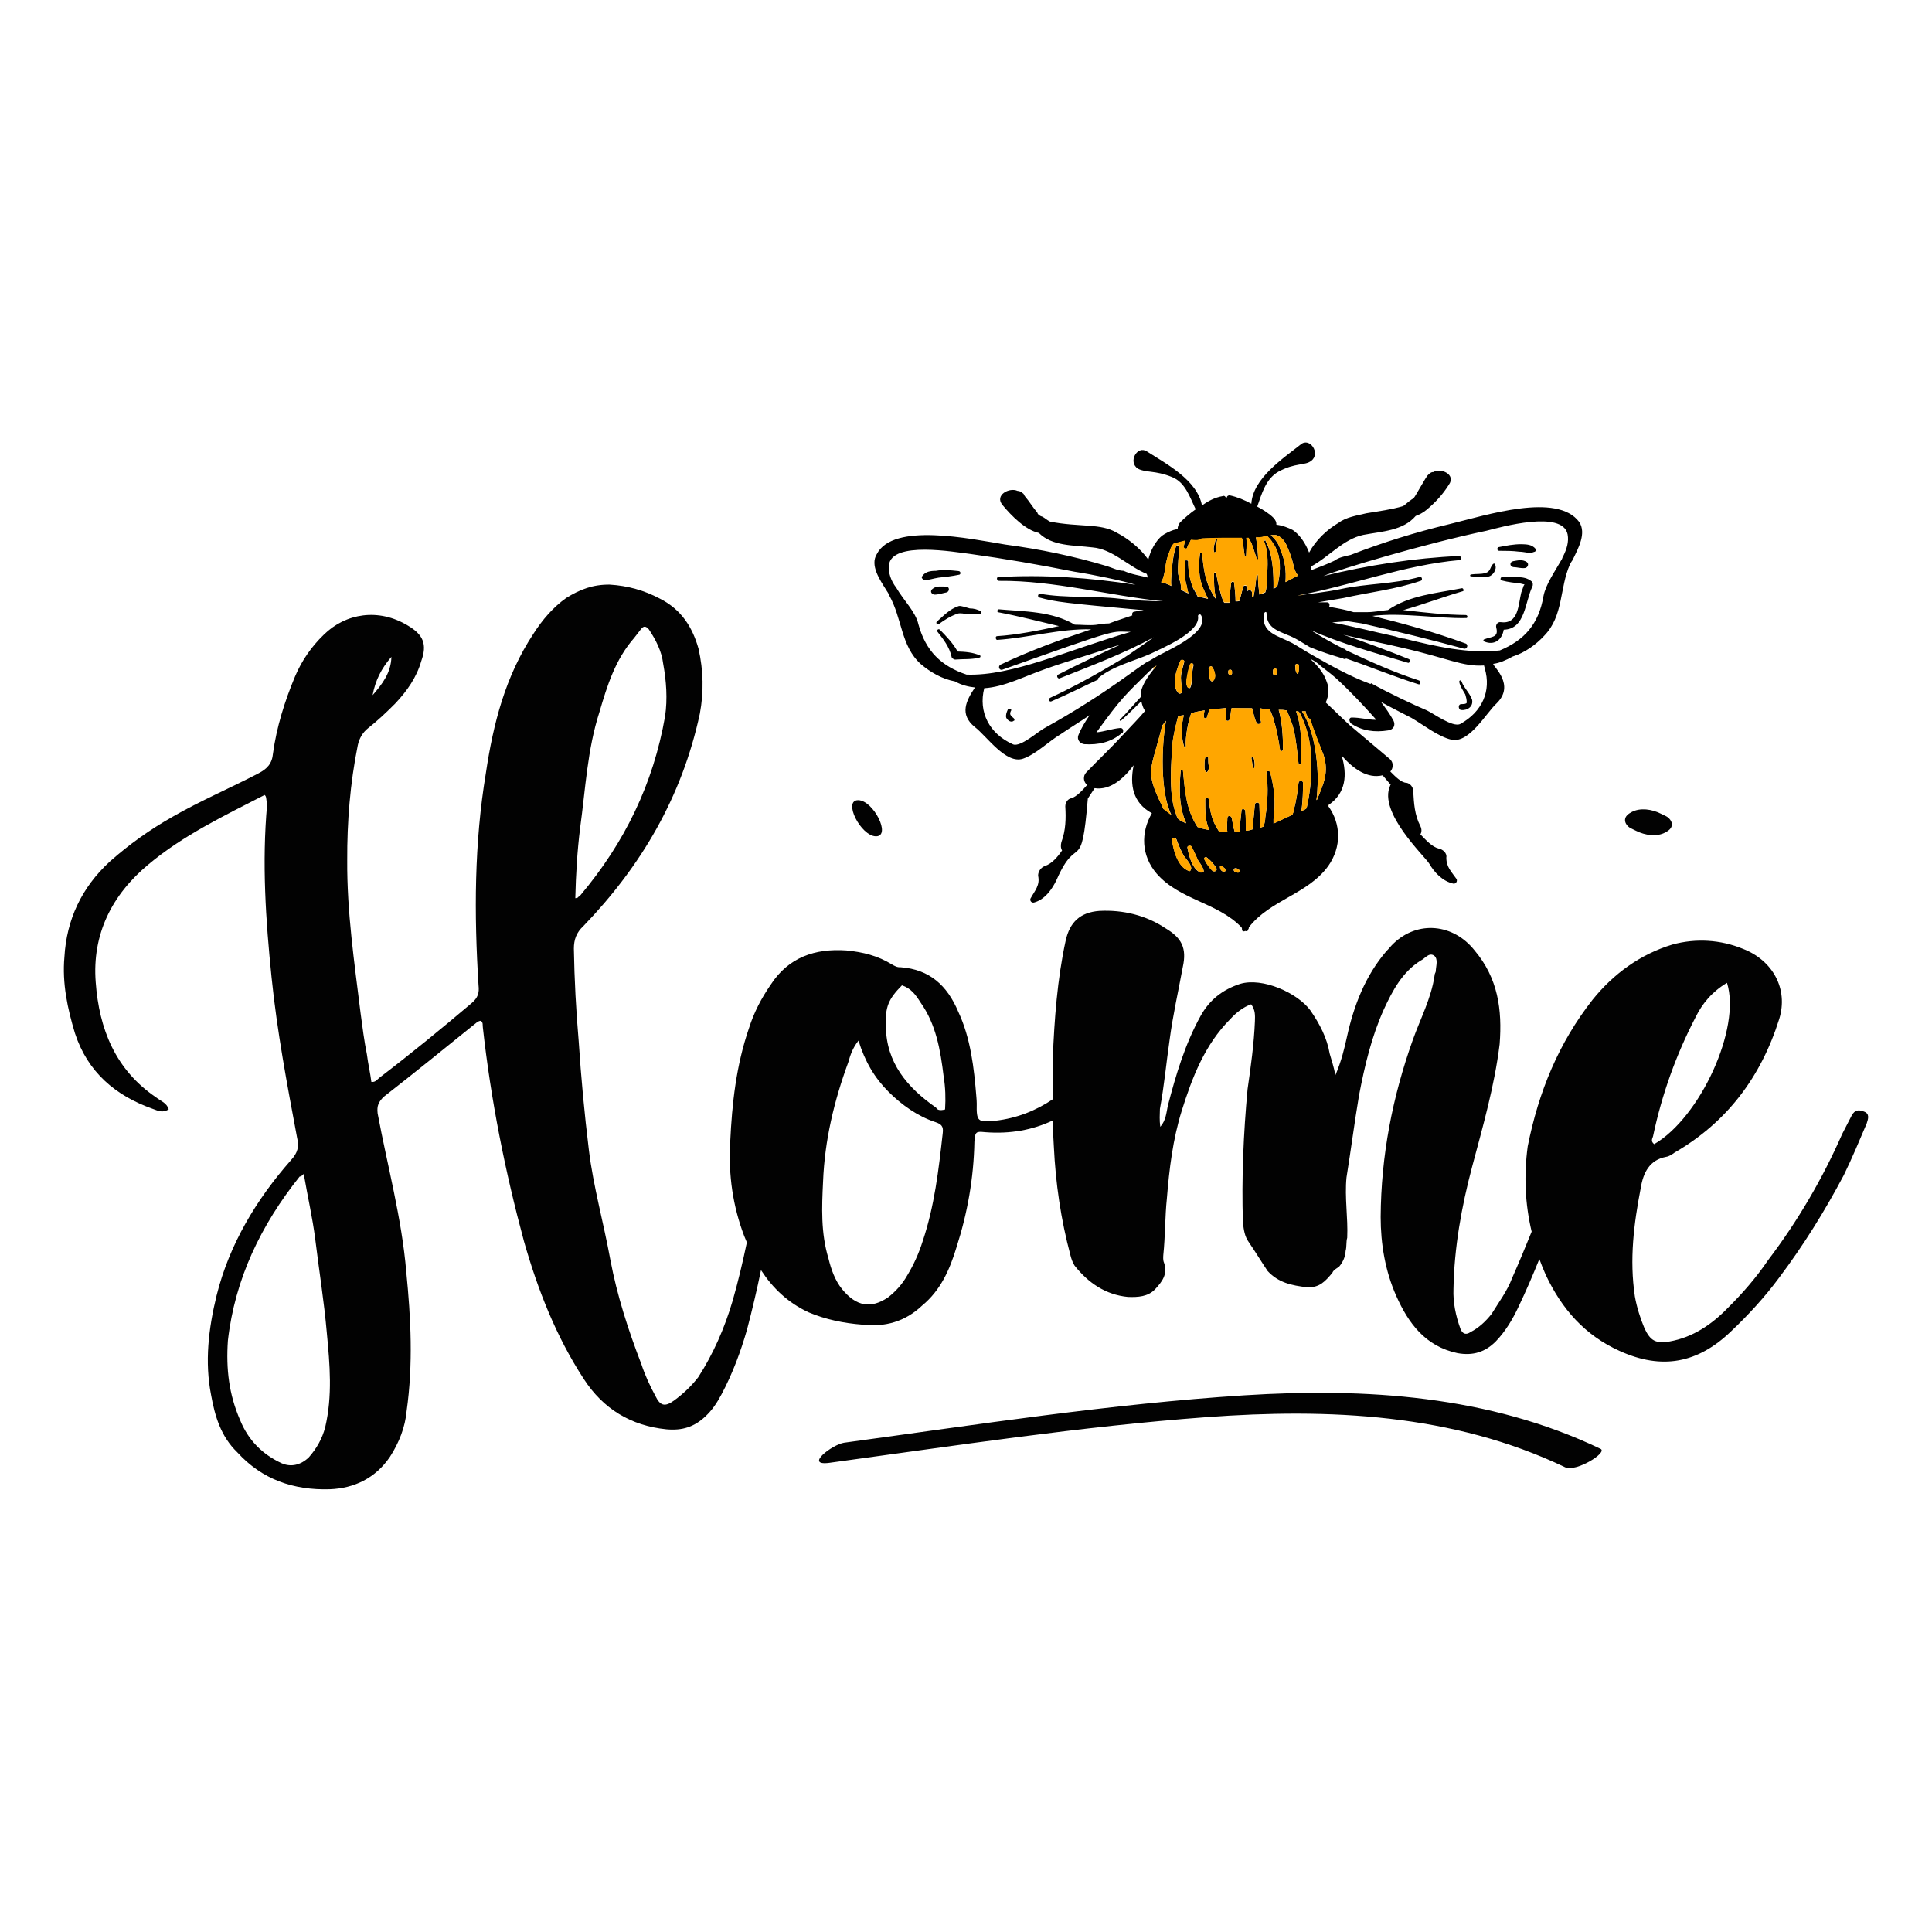
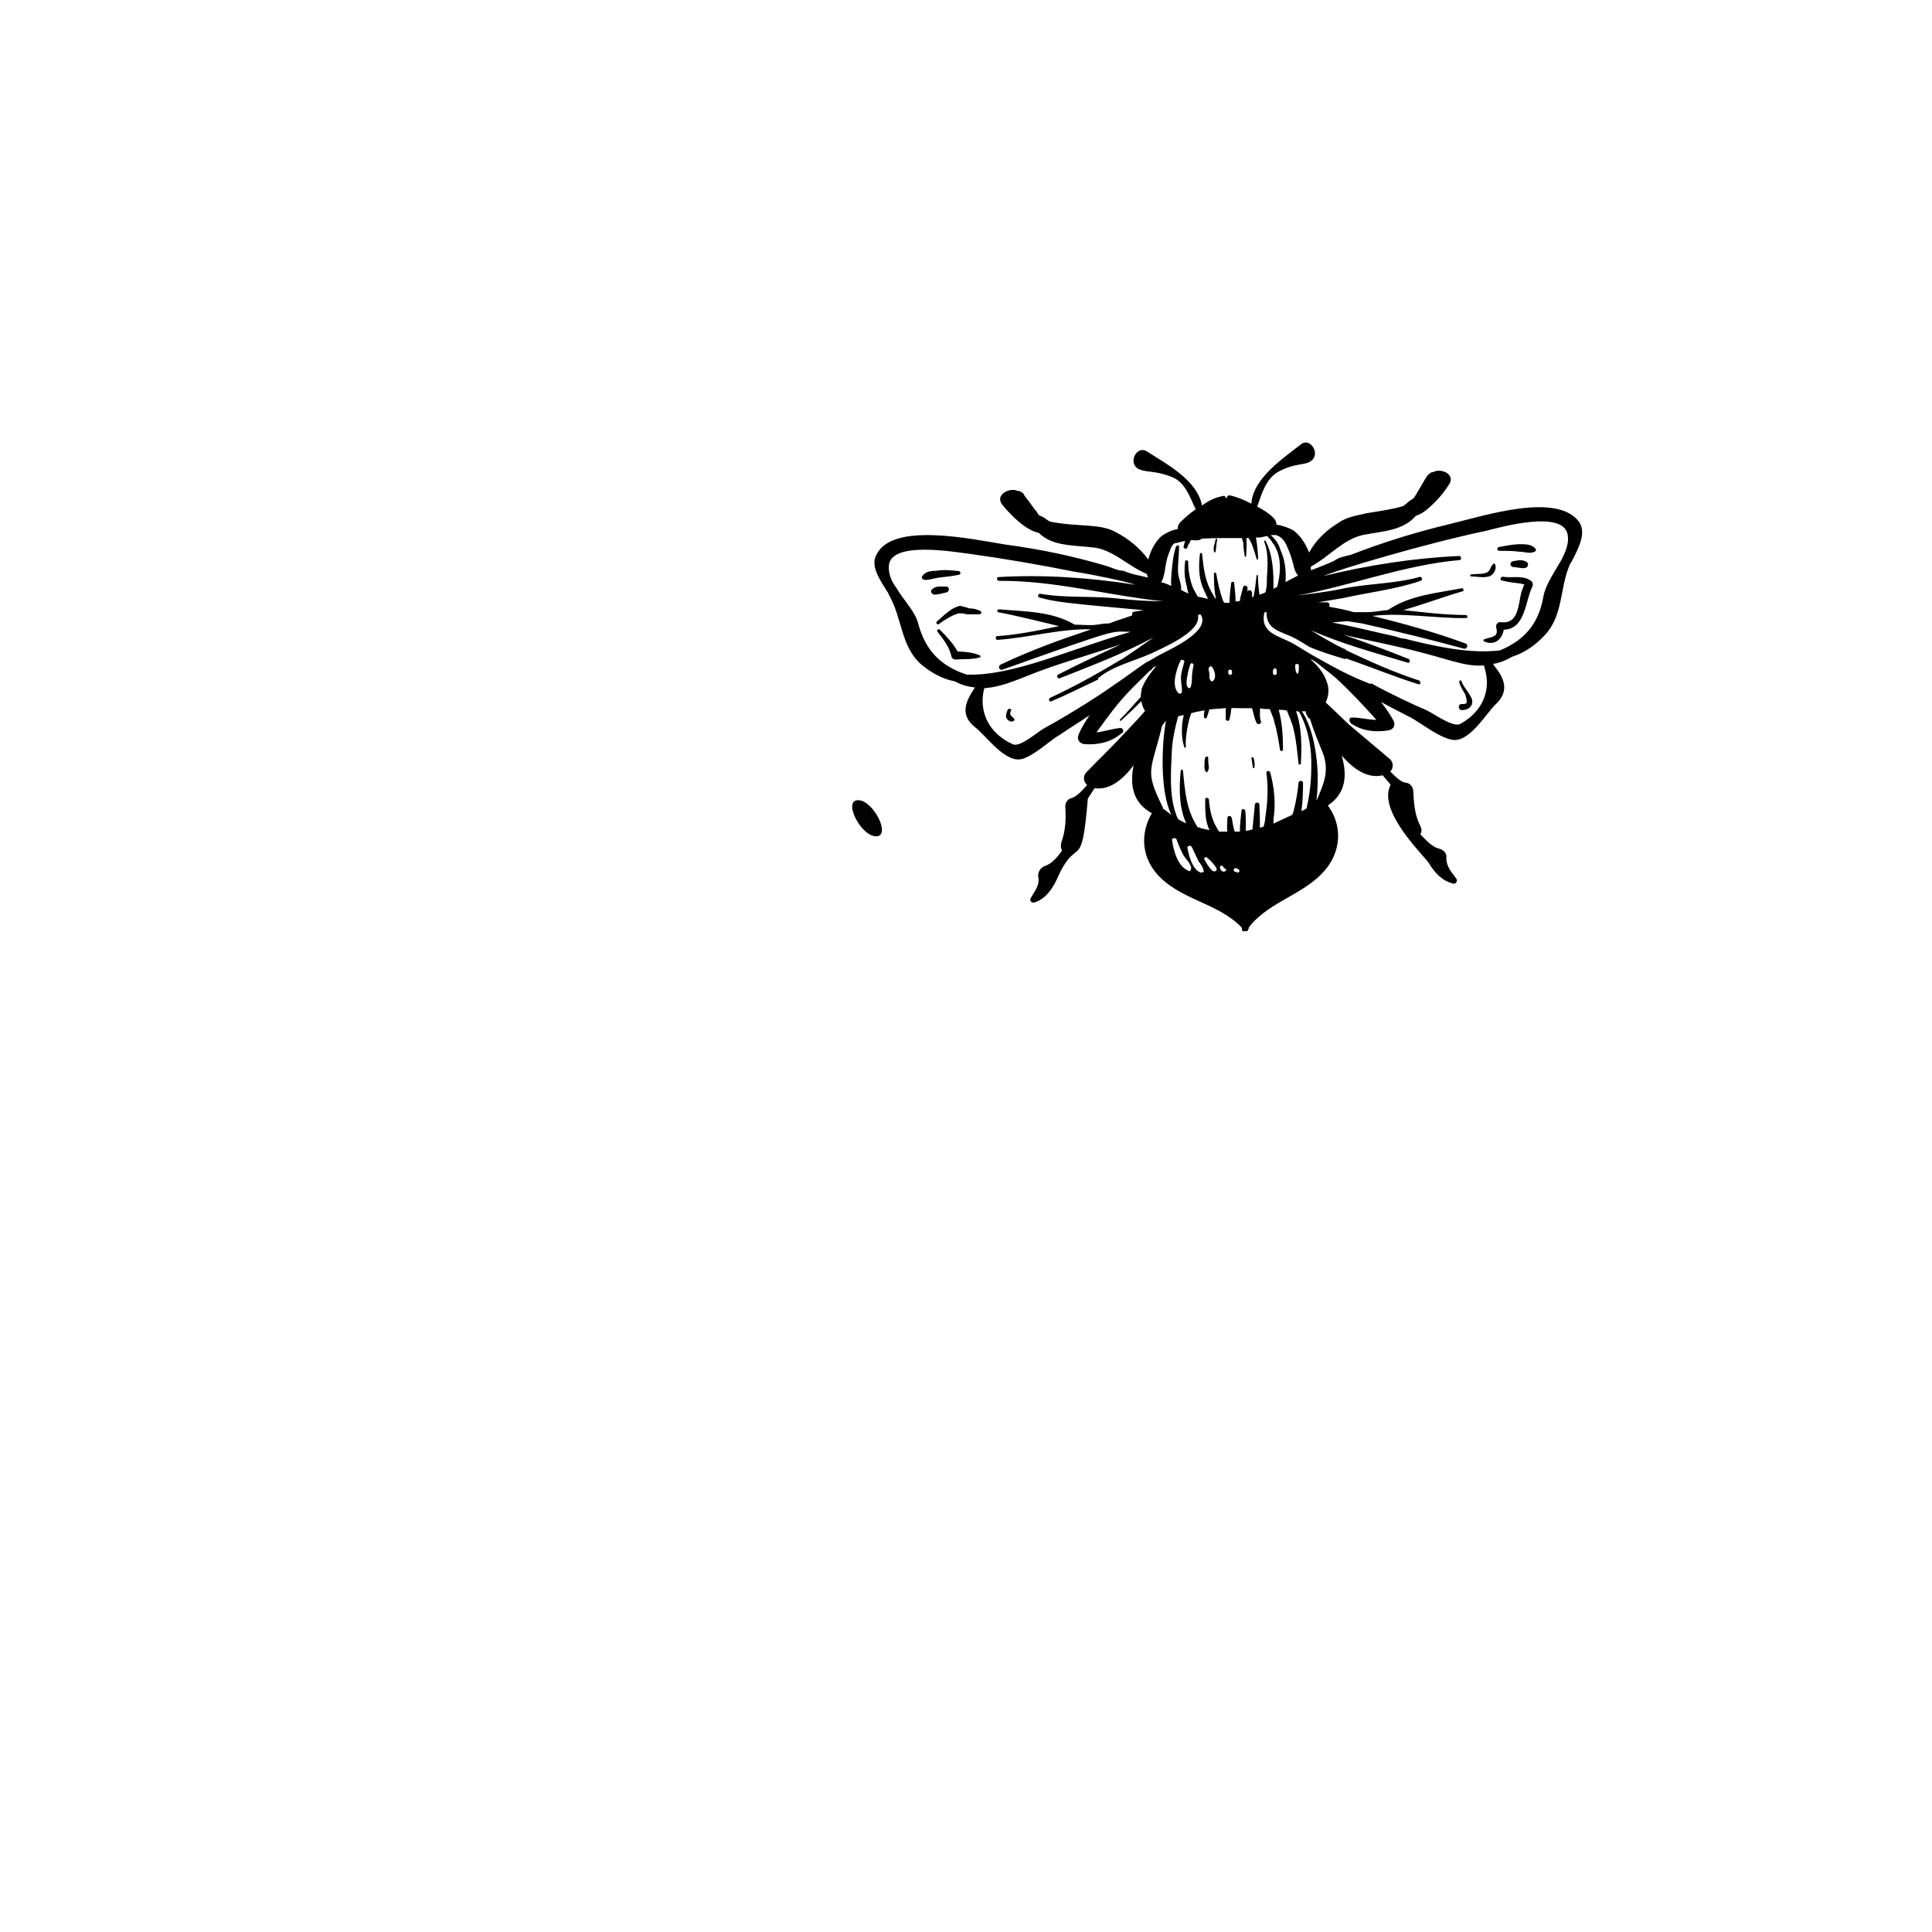
<svg xmlns="http://www.w3.org/2000/svg" version="1.1" id="Layer_1" x="0px" y="0px" viewBox="0 0 1080 1080" style="enable-background:new 0 0 1080 1080;" xml:space="preserve">
  <style type="text/css"> .st0{fill:#020202;} .st1{fill:#FFA600;} </style>
  <g>
-     <path class="st0" d="M1041.8,621.3c-3-1.1-4.9-0.8-6.6,2.1c-1.8,3.5-3.6,7-5.4,10.5c-10.9,24.8-24.7,48.5-41.4,70.5 c-6.6,9.7-14.3,18.6-22.5,26.7c-9,9.3-19.6,16.5-32.6,18.8c-7.8,1.3-10.7-0.4-14-7.3c-2.3-5.4-4.4-12.1-5.4-17.9 c-3.1-20.7-0.6-40.5,3.3-60.7c1.4-8.6,5-15.6,14.1-17.3c1.9-0.3,3.4-1.4,4.8-2.4c29.2-16.9,48.3-42.2,58.5-74.7 c5.2-16.9-3.7-32.8-20.3-39.2c-12.4-5.1-26.2-6-39.4-2.4c-17.9,5.4-32.9,16.3-44.6,30.8c-19,24.2-30.2,51.4-36.3,82 c-2.2,16.3-1.5,32.1,2.2,47.7c-3.5,8.7-7.1,17.3-10.9,25.9c-2.8,7.4-7.4,13.4-11.5,20.1c-3.3,4.2-7.2,7.8-11.7,10.1 c-2.6,1.8-4.4,1.1-5.6-1.5c-2.8-7.6-4.3-15.2-4-22.6c0.4-23.1,4.5-46,10.4-68.2c5.9-22.2,12.5-45,15.4-68.6 c1.5-19.3-0.9-36.9-14-52.4c-11.8-14.9-31.7-17-45.4-3.8c-1.3,1.2-2.6,3-3.9,4.2c-11.8,13.8-18.2,30.4-22,47.7 c-1.5,6.8-3.1,13.6-6.5,21.6c-1-5-2.1-8.2-3.2-12c-1.5-8.8-5.5-16.5-10.8-24.2c-7.1-9.7-26.7-18.6-39.3-14.8 c-10.1,3.3-17.2,9.2-22,17.8c-8.8,15.9-13.9,33.1-18.4,50.4c-0.8,3.7-1,8.1-4.2,11.7c-0.5-3.8-0.3-6.9-0.2-10 c2.4-13,3.6-26.1,5.4-38.5c1.9-14.3,4.9-27.3,7.4-40.9c2.3-10.5-0.6-16.2-9.7-21.6c-10.9-7.3-23.9-10.4-37-9.7 c-10.6,0.8-16.5,6.2-18.8,16.7c-4.7,21.6-6.3,44-7.2,65.8c0,7.7-0.1,15.3,0,22.8c-9.5,6.4-20.1,10.6-32.1,12 c-9.9,1-10.6,0.4-10.4-9.6c0-1.2-0.1-2.5-0.2-3.7c-1.3-16.2-3.2-32.9-10.1-47.6c-6.2-14.7-16-23.7-32.2-24.9 c-1.9,0.1-3.1-0.5-5.1-1.7c-7.7-4.7-15.9-6.8-25.3-7.7c-17.5-1.2-32.3,3.8-42.3,19.2c-5.3,7.7-9.3,15.4-12.1,24.2 c-7.2,20.9-9.5,42.2-10.5,63.5c-1.1,18.8,1.5,36.1,7.8,52.7c0.5,1.2,1,2.4,1.5,3.6c-2.3,11-4.9,22-8,32.8 c-4.4,15-10.8,29.6-19.2,42.6c-3.8,4.9-8.3,9.2-13.5,13c-5.2,3.8-7.8,2.9-10.4-2.5c-3.2-5.9-5.9-11.8-7.9-17.9 c-7.4-19.2-13.6-38.5-17.3-58.2c-3.8-20.9-9.5-40.9-12-61.3c-2.5-20.4-4.4-40.9-5.7-60.9c-1.5-17.4-2.4-34.3-2.7-51.8 c0-5,1.4-9,5.3-12.6c32.3-33.5,55.1-72.2,65.1-118.7c2.3-12.2,2-24.1-0.7-36.3c-3.4-12.1-9.6-22-21.7-28.1 c-8.7-4.6-17.9-7.2-28-7.8c-9.4-0.1-16.6,2.7-24.2,7.4c-7.5,5.3-13.5,12.4-18.3,19.9c-15.9,24-22.6,50.6-26.7,78.1 c-6.5,39.1-6.6,78.7-4.1,118.6c0.5,4.3-0.4,7-3.8,9.9c-16.5,14-33.6,28-51.4,41.6c-1.2,0.8-2.2,2.8-4.7,2.5 c-0.6-4.9-1.8-9.8-2.5-15.4c-1.5-7.3-2.5-15.4-3.5-22.8c-3.5-28.5-7.7-56.8-7.5-85.8c-0.1-21.3,1.6-42.9,5.9-64.2 c0.8-3.9,2.9-7.3,5.7-9.5c5.7-4.5,10.2-8.8,15.2-13.8c6.7-7.1,12-14.7,14.6-23.8c3.3-9.2,1.3-14.6-7.5-19.8 c-16.3-9.9-34.8-7-47.1,5.2c-6.7,6.5-12.1,14.1-16,23.3c-5.8,13.9-10.3,28.3-12.3,43c-0.5,5.7-3.3,8.6-8.1,11.1 c-15.9,8.3-32.6,15.4-47.9,24.2c-12.9,7.3-24.5,15.6-35.2,25.1c-15.8,14.5-24.2,32.5-25.4,53.4c-1.3,14.6,1.7,28.7,5.9,42.6 c7.1,21.7,22.6,34.9,43.6,42.3c2.6,0.9,5.3,2.5,8.8,0.2c-1.1-3.6-4.3-4.5-7.1-6.7c-22.7-15.4-31.8-38.2-33.7-64.3 c-2.1-26.8,9-48.9,29.5-65.9c19.3-16.2,42.5-27.3,64.9-38.8c0.7,0.5,0.8,1.2,0.9,1.8c0.2,1.2,0.3,2.5,0.5,3.7 c-2.9,32.4-0.8,64.2,2.5,96.4c3.1,30.4,8.7,59.9,14.2,89.3c1.3,5.5,0.5,8.7-3.4,13c-19.3,21.9-34.4,47-41.5,75.5 c-4.6,18.8-6.7,37.3-3.1,55.7c2.1,11.7,5.4,23.2,14.7,32.1c13.8,15.2,31.5,21.2,51.6,20.6c13.8-0.5,25.6-6.3,33.6-18 c5.3-8.2,8.6-16.8,9.4-25.7c3.7-26.2,2.4-51.8-0.2-77.9c-2.5-29.9-10.5-59-16-88.5c-0.5-4.3,0.5-6.3,3.3-9.2 c17.2-13.4,33.7-26.8,50.3-40.2c1.2-0.8,2.2-2.2,4.1-2.4c1.4,1.1,0.9,2.4,1.1,3.6c4.5,40.9,12.5,80.8,23,119.7 c7.8,27.3,17.9,53.1,33.4,76.9c10.9,16.9,26.5,26.2,46.2,28.2c8.9,0.8,15.5-1.3,21.7-7.1c3.9-3.6,6.6-7.7,9.1-12.4 c6.1-11.4,10.8-24,14.3-36.3c2.9-11,5.5-22.1,7.8-33.2c6.5,10,15,18.2,26.6,23.6c9.5,4,19.6,6.1,30.2,6.9 c12.5,1.4,23.7-1.6,33.3-10.7c10.3-8.5,15.4-20,19.2-32.6c6.1-19,9.6-38.5,10-59.1c0.4-5.6,1-5.7,6-5.2c14.2,1.1,26.6-1.3,37.7-6.5 c0.2,4.9,0.4,9.7,0.7,14.5c1,20.6,3.9,40.7,9.3,60.9c0.5,1.9,1.1,3.8,2.3,5.7c7.7,9.7,17.4,16.3,29.8,17.5 c5.6,0.2,11.2-0.1,15.2-4.3c3.9-4.2,7.2-8.4,5-14.8c-0.6-1.3-0.5-3.1-0.4-4.4c1.1-10.6,0.9-21.2,2-31.7c1.3-16.2,3.3-32.9,8.3-48.9 c5.8-18.5,12.8-36.9,27.2-51.3c3.3-3.6,7.1-6.6,11.6-8.2c2.4,3.2,2.2,6.3,2.1,9.5c-0.5,12.5-2.3,25.5-4.1,37.9 c-2.3,24.9-3.4,49.8-2.6,74.8c0.5,3.8,0.9,7.5,3.3,10.8c3.5,5.1,7,10.9,10.5,16.1c6,6.5,13.4,8.1,22.1,9.1 c6.9,0.3,10.1-3.3,14.1-8.1c0.7-1.8,2.6-2.4,3.9-3.6c2-2.4,3.4-5.5,3.5-8.6c0.7-2.5,0.2-5,0.9-7.4c0.5-11.2-1.5-22.5-0.4-33.7 c2.5-15.5,4.4-30.4,7-45.9c3.2-16.7,7-32.8,13.9-48.1c4.8-10.4,10.3-20.8,20.5-27.2c2.5-1.1,4.6-4.8,7.6-2.8c2.4,2,1,5.7,0.9,8.8 c0,0.6-0.7,1.2-0.7,2.5c-1.8,12.4-7.9,24-12.1,35.7c-11.4,32-17.8,64.8-18,99.1c0,15,2.5,30.1,8.7,44.1c6.8,15.3,16.3,28.2,34.2,32 c8.7,1.6,15.6-0.6,21.5-6.6c5.2-5.4,9.3-12.1,12.7-19.4c4.1-8.6,8-17.6,11.6-26.6c1.1,3,2.3,6,3.6,8.9c9,19.1,21.8,33.7,41.3,42.5 c23.6,10.7,43.7,6.9,62.3-11c9.7-9.2,18.8-19.1,26.8-29.9c13.6-18.1,25.4-37,36.2-57.4c4.6-9.4,8.8-19.5,12.8-28.9 C1044.3,625.5,1045.4,622.5,1041.8,621.3z M924.1,635c4.9-23.2,12.8-45.3,23.7-66.3c3.7-7.6,9.2-14.3,17.6-19.3 c8,25.3-15,75.3-40.7,90.2C922.4,637.8,923.9,636.2,924.1,635z M324.3,462.8c3-21.7,4-43.8,10.8-64.8c4.4-15,8.9-29.4,19.4-41.4 c1.1-1.4,2.7-3.5,3.8-4.9c1.6-2.1,2.9-1.6,4.4,0.1c3.9,5.8,7.2,12.3,8,19.1c1.8,9.8,2.5,19.8,1.1,29.4 c-6.6,37.9-22.6,70.7-47.3,100.1c-0.5,0.7-1.2,0.8-1.7,1.5c0,0-0.6,0.1-1.2,0.2C321.9,488.9,322.7,475.6,324.3,462.8z M218.8,367.2 c-0.2,8.8-5,15.1-10.5,21.4C209.8,380.3,213.3,373.5,218.8,367.2z M181.8,797.8c-1.7,6.5-4.8,11.9-9.2,16.9 c-4.5,4.3-10,5.6-15.3,3.2c-10.7-5-18.5-12.8-23.1-24.1c-6.2-14.3-7.9-28.5-6.8-44.4c3.9-34.4,18.4-64.5,40.1-91.7 c0.6-0.1,1.2-0.2,2.3-1.5c2.2,12.9,4.9,24.5,6.4,36.3c2.1,17.3,5,35.2,6.5,52.6C184.4,762.9,185.9,780.3,181.8,797.8z M527,633.4 c-2.3,20.7-4.6,40.7-11.2,60.4c-2.2,7-5.1,13.3-8.6,19.1c-2.9,5.1-6.5,9-10.7,12.3c-9.7,6.6-17.9,5.1-25.8-4.6 c-3.9-4.8-6.1-11-7.6-17.2c-4.3-14.2-3.7-28.6-3-42.9c0.9-23.1,6.2-45.2,14.1-66.7c1.1-3.8,2.2-7.6,5.7-12.1 c3.6,11.7,9,20.8,16.8,28.6c7.2,7.2,16.2,13.7,26.3,17C526.2,628.4,527.5,629.6,527,633.4z M528.3,620.2c-3.1,0.8-4.4,0.2-5-1 c-16.1-11.2-27.9-25.1-28.1-45.6c-0.4-10.6,1.3-15,9-22.8c5.1,1.7,7.7,5.3,10.4,9.6c8.6,12.1,11.1,26.4,12.9,41.3 C528.5,607.8,528.7,614,528.3,620.2z" />
    <g id="Bee_12_">
      <path d="M822.5,321.1c2.5-0.4,5.4,0,7.9-0.8c2.9-0.8,2.5-3.3,4.2-5c0.4-0.4,1.3-0.4,1.2,0.4c1.2,2.5-1.3,6.2-3.8,6.6 c-2.9,0.8-6.3,0-9.6-0.1C821.6,322.3,821.6,321.1,822.5,321.1z M845.9,313.7c-2.1,0.4-2.1,2.9,0,3.3c2.1,0,4.6,0.9,6.7,0.5 c1.7-0.4,2.1-2.5,0.9-3.3C850.9,312.5,848.4,313.3,845.9,313.7z M675.4,423.5c0-0.8-1.2-0.8-1.7,0c-0.4,1.7-0.4,2.9-0.4,4.6 c0,1.3,0,2.5,0.8,3.3c0,0.4,0.8,0.4,0.8,0c0.8-0.8,0.8-2.1,0.9-2.9C675.4,426.9,675.4,425.2,675.4,423.5z M836.4,350.8 c1.6,5.8-2.9,5-6.7,6.6c-0.4,0-0.8,0.8,0,1.2c5.8,2.5,10-1.2,10.9-6.6c12.1-0.3,11.8-15.4,16-24.1c0.4-0.8,0.4-2.1-0.4-2.9 c-4.6-3.8-10.8-1.7-16.2-2.6c-1.3,0-1.7,2.1-0.4,2.1c3.3,0.9,7.1,1.3,10.4,1.7c2.5,0.8,2.5,0,1.7,1.3c-0.4,1.2-0.8,2.5-1.3,3.7 c-1.7,6.7-1.4,17.9-11.4,16.6C837.3,347.5,836,349.1,836.4,350.8z M699.6,424.1c0.4,1.7,0.4,3.3,0.8,5c0,0.4,0.8,0.4,0.8,0 c0.4-1.7,0-3.8-0.4-5.4C700.5,422.9,699.2,423.3,699.6,424.1z M838,307.9c3.8,0,7.5,0,11.3,0.5c2.9,0,5.8,1.3,8.3,0.1 c0.8,0,1.3-1.2,0.8-1.7c-2.1-2.5-5-2.5-7.9-2.6c-4.6,0-8.3,0.8-12.5,1.6C836.7,305.8,836.7,307.9,838,307.9z M528.9,327.9 c-2.9,0-5.4-0.5-7.5,1.2c-1.7,1.2-0.9,2.9,0.8,3.3c2.5,0,4.6-0.8,6.7-1.2C530.9,330.9,531,327.9,528.9,327.9z M542.1,340.1 c-1.7-0.4-5-1.7-6.2-1.3c-5,1.6-8.4,5.4-12.2,8.7c-0.8,0.8,0.4,2.1,1.2,1.3c3.4-2.5,6.7-4.5,10.5-5.8c1.3-0.4,3.8,0,5,0.4 c2.5,0,5,0,7.5,0c0.8-0.4,0.8-1.2,0.4-1.7C546.3,340.6,544.2,340.1,542.1,340.1z M679.5,308.5c0.4-2.1,0.4-4.6,0.9-6.7 c0-0.8-0.8-0.8-0.8-0.4c-0.4,2.1-1.7,5-0.9,7.1C678.7,308.9,679.1,308.9,679.5,308.5z M536,321.3c1.2,0,1.3-2.1-0.4-2.1 c-4.2-0.4-7.9-0.9-12.5-0.1c-2.9,0-5.8,0.4-7.5,2.9c-0.8,0.8,0,1.7,0.8,2.1c2.5,0.4,5.4-0.8,8.3-1.2 C528.5,322.5,532.2,322.1,536,321.3z M547.8,366.4c-3.7-1.7-8.3-2.1-12.5-2.2c-2.5-4.6-6.2-8.4-9.9-12.2c-0.8-0.8-2.1,0.4-1.3,1.2 c3.3,4.2,6.6,8.4,7.8,13.8c0,0.8,1.2,1.7,2.1,1.7c4.6-0.4,9.2,0.1,13.8-1.2C548.2,367.3,548.2,366.4,547.8,366.4z M817.1,381.1 c-0.4-1.3-1.7-0.8-1.3,0.4c0.4,2.1,2.1,4.6,3.3,6.7c0.4,1.3,0.8,2.9,0.8,4.2c0.4,1.3-2.5,1.2-3.3,1.2c-1.7,0.4-1.3,2.9,0,3.3 c3.8,0.4,7.1-2,6.3-5.8C821.6,387.4,818.3,384.5,817.1,381.1z M565.5,400.3c-1.2-0.8-0.8-2.1-0.4-2.9c0.8-0.8-0.8-1.7-1.7-0.8 c-0.8,1.7-1.3,3.3-0.9,4.6c0.8,1.7,2.9,2.9,4.2,1.7c0.4,0,0.4-0.4,0.4-0.8C566.7,401.2,565.9,401.1,565.5,400.3z M763.9,286.9 c7.1-1.2,13.8-2,20.5-4c1.7-1.2,2.9-2.5,4.2-3.3c0.4-0.4,1.3-0.8,1.7-1.2c0.9-0.9,7.1-12.4,8-12.9c0.8-0.8,1.7-1.7,2.9-1.6 c4.2-2.5,12.9,1.3,8.7,7.1c-3.4,5.4-7.6,10-12.6,14.1c-2.1,1.7-3.8,2.5-5.9,3.3c-7.1,8.3-18.8,8.6-29.3,10.6 c-11.3,2.4-19.3,12.4-29.3,17.7c0,0.8,0,1.3,0,2.1c4.2-1.6,8.8-3.3,13-5.3c2.9-2.1,5.9-2.5,9.2-3.3c18-7,36.4-12.7,55.2-17.2 c20.6-5,60.2-17.9,72.6-1.2c4.1,6.3-0.5,14.6-3.5,20.8c-0.4,0-0.4,0.4-0.4,0.8c-0.4,0.4-0.8,1.2-1.3,2.1 c-5.9,13.3-3.5,28.7-14.4,39.9c-4.6,5-10.9,9.5-17.6,11.6c-3.8,2.1-7.5,3.7-10.9,4.1c0,1.6,12.5,11.7,1.9,22.1 c-5.9,5.4-15.2,22.4-25.2,20.3c-7.5-1.7-15.8-8.4-22.4-12.2c-5.8-3-11.6-5.9-17-8.9c2.5,3.4,5,6.7,7,10.5c1.2,2.5,0,5-3,5.4 c-7.5,1.2-14.6,0.3-20.8-3.9c-1.2-1.3-1.2-3.3,0.4-3.3c5,0,9.2,1.3,13.8,1.3c-7.5-8.4-14.5-15.9-22.8-23.5 c-3.3-2.9-7.1-5.5-10.4-8.4c-1.2-0.8-2.5-1.7-3.7-2.1c3.7,3.4,7.5,7.6,9.1,12.6c1.6,3.8,1.2,7.9-0.5,11.7 c4.6,4.2,8.7,8.4,13.3,12.6c7.5,6.3,14.9,12.6,22.4,18.9c2.5,2.1,2,5.4,0.4,7.1c2.9,2.9,6.2,6.3,9.1,6.3c2.1,0.4,3.7,2.5,3.7,4.6 c0.4,6.7,0.7,13.3,4,19.6c0.8,1.7,0.8,3.3,0,4.6c3.3,3.4,6.6,7.1,10.4,8c2.1,0.4,4.6,2.5,4.1,5c0,5.4,2.9,7.9,5.8,12.1 c0.4,1.3-0.4,2.5-1.7,2.5c-6.2-1.3-10.8-6.3-13.7-11.3c-2.6-4.2-28.6-28.6-21.8-43.5c0-0.4,0-0.4,0.4-0.4 c-1.7-2.1-3.3-3.8-4.6-5.4c-8.4,2-16.2-3.4-22.9-11c3.2,10.7,2.4,20.9-7.2,27.5c-0.2,0.1-0.3,0.3-0.5,0.4c0.1,0.1,0.1,0.2,0.2,0.3 c7.2,10,7.5,22.8,0,33.5c-11.4,15.8-32.6,19-44.4,34.3c0,0.4,0,0.8-0.4,1.2c0,0.8-0.8,1.2-1.7,0.8c-0.4,0.4-1.3,0.4-1.7-0.4 c0-0.8,0-1.3-0.4-1.7c-13.3-13.8-34.5-15.2-47.3-29.9c-8.7-10.1-9-23-2.7-33.8c-10.8-5.9-12.4-15.9-10.2-26.8 c-5.9,7.9-13.4,14.1-21.8,12.8c-1.3,2.1-2.5,3.7-3.8,5.8c-3.6,43.6-5.8,18.8-17.4,45.3c-2.5,5.4-6.7,11.2-12.6,12.8 c-1.3,0.4-2.5-0.8-2.1-2.1c2.5-4.6,5.5-7.5,4.3-12.9c0-2.5,1.7-4.6,3.8-5.4c3.8-1.2,7.1-5,9.6-8.7c-0.8-1.3-0.8-2.9-0.4-4.6 c2.5-6.7,2.6-13.3,2.2-20c0-2.1,1.3-4.2,3.4-4.6c2.9-0.8,6.3-4.5,8.8-7.4c-2.1-1.7-2.5-5-0.4-7.1c6.7-7,13.9-13.7,20.6-21.1 c0,0,0.4,0,0.4-0.4c3.8-4.1,8-8.3,11.8-12.8c-1.2-1.7-1.6-3.3-2.1-5.4c-3.8,3.7-7.6,7.5-11.3,10.8c-0.4,0.4-0.8,0-0.8-0.4 c4.2-4.1,8-8.7,11.8-12.8c0-1.7,0.4-2.9,0.4-4.2c1.7-5,5.1-9.2,8.4-13.3c-0.8,0.4-1.4,0.9-2.1,1.2c-0.4,0.8-0.8,1.2-1.7,1.7 c-14,13.8-15.8,15.1-29.8,34.4c4.2-0.4,8.8-2,12.9-2.4c2.1-0.4,2.5,1.7,1.6,2.9l-0.4,0c-5.9,5-13,6.6-20.9,6.1 c-2.5-0.4-4.2-2.5-3.3-5c1.7-4.2,3.8-7.5,6.3-11.2c-5.4,3.7-10.9,7-16.3,10.7c-6.3,3.7-13.8,11.2-20.9,13.6 c-9.6,3.3-20.3-12.6-27-17.7c-8.7-7.1-4.9-14.6,0.1-22.1c-3.7-0.4-7.5-1.3-11.2-3.4c-7.1-1.3-13.7-5.1-19.1-9.7 c-11.2-10.1-10.3-25.5-17.7-38.5c-0.4-1.3-1.2-2.1-1.6-2.9c-3.7-5.9-9.1-13.8-5.3-20c9.1-17.9,52.3-8.6,71.8-5.4 c19.6,2.6,38.3,6.5,57,12.1c2.9,0.9,5.8,2.5,9.2,2.6c4.6,2.1,9.2,2.6,13.7,3.8c-0.4-0.4-0.4-1.3-0.8-2.1 c-10.4-4.2-19.1-13.9-30.3-14.8c-10.8-1.3-22.5-0.6-30-8.1c-7.3-1.5-15.4-9.6-20.3-15.6c-4.6-5.5,3.8-10,8.4-7.9 c0.8,0,2.1,0.4,2.9,1.3c0.8,0.4,0.8,1.3,1.2,1.7c2.5,2.9,4.5,6.3,7,9.2c0,0.4,0.4,0.8,0.8,1.3c0.8,0.4,1.2,0.8,1.7,0.8 c1.7,0.8,2.9,2.1,4.6,2.9c16.4,3.2,28.2,0.8,37.1,6.1c6.6,3.4,13.3,8.8,17.8,15.1c1.3-5.4,4.2-10.4,7.6-13.3 c1.7-1.2,4.2-2.5,6.7-3.3c0.4,0,1.3-0.4,2.1-0.4c0-1.3,0.4-2.5,1.3-3.7c2.5-2.5,5.9-5.4,8.8-7.4c-3.3-6.7-5.7-15-13.2-18 c-9.6-3.9-14.5-2.3-19.1-4.7c-5.8-3.8-0.3-13.3,5.1-9.6c10.4,6.7,28.2,16,30.7,30.2c3.4-2.5,7.1-4.5,11.7-5.3 c0.8-0.4,1.7,0.4,1.7,1.3l0.4,0c0-0.8,0.4-1.7,1.7-1.7c4.2,0.9,8.3,2.6,12.1,4.7c0.9-14.2,17.7-25.3,27.7-33.2 c5-4.1,11.2,5.1,5.8,9.2c-3.5,2.8-8.8,0.9-18.4,6.1c-7.1,4.1-9.3,12.4-11.8,19.5c3.3,1.7,7.1,4.2,9.1,6.3c1.2,1.3,1.7,2.5,1.6,3.8 c3.3,0.4,6.7,1.7,9.2,3c3.7,2.5,7,7.1,9.1,12.6c3.8-7.1,10.1-12.9,16.4-16.6C752.6,289,758.5,288.2,763.9,286.9z M710.4,299.1 c2.2,2.2,4.4,4.5,5.4,8.4c2.5,5.4,3.3,11.7,2.8,17.9c0,0,3.1-1.7,7.1-3.7c0,0-0.4,0-0.4-0.4c-1.7-2.1-2.1-5-2.9-7.9 c-0.8-2.9-2-5.9-3.3-8.8c-1.2-2.5-2.9-4.6-5.8-5.5C713.3,299.1,710.8,299.1,710.4,299.1z M649,325.4c0.8,0.4,1.7,0.4,2.9,0.9 c0.8,0.4,2.1,0.8,2.9,1.3c-0.4-2.1,0-4.6,0-6.3c0.5-5.4,0.9-10.8,2.6-15.8c0.4-0.8,1.7-0.8,1.7,0c0,5-0.9,10.4-0.5,15.4 c0.4,2.5,2,6.3,1.6,8.8c1.2,0.8,2.5,1.3,4.2,2.1c-0.8-2.1-0.8-3.8-1.2-5c-1.2-4.2-1.2-8.8-0.7-13.3c0-0.4,1.7-0.4,1.7,0.4 c0,5,0.8,10,2.8,15c0.8,1.3,1.6,2.9,2.5,4.6c2.1,0.4,4.2,0.9,5.8,1.3c-0.8-1.7-1.6-3.3-2.5-5.4c-2.9-6.3-2.8-13.4-2-20 c0-0.4,1.3-0.4,1.2,0.4c0.8,7.9,1.6,15.4,6.1,22.6c0.4,0.8,0.8,1.7,1.7,2.5c-1.2-5-1.2-10.4-1.2-14.2c0-0.8,1.3-0.8,1.3,0 c0.8,5,2,10,3.7,15c0.4,0.4,0.4,0.8,0.8,1.3c0.8,0,1.7,0,2.5,0c0.9,0-0.2,0.7,1.3-10.8c0-1.3,1.7-1.2,1.7-0.4 c0.4,3.8,0.8,7.1,0.8,10.4c0.8,0,1.7,0,2.5-0.4c0-1.6-0.2-0.1,1.7-7.5c0-1.3,2.5-1.2,2.5,0.4c0,0.4,0,1.3-0.4,2.1 c0.8-1.2,2.5-1.2,2.9,0.4c0,0.8,0,1.7,0,2.5c0.4,0,0.8,0,0.8,0c0.9-4.2,1.3-7.9,1.7-11.7c0-0.8,0.8-0.8,0.8,0 c0,3.3,0.4,7.1,0.8,10.4c1.3-0.4,2.5-0.8,3.3-1.2c0.9-2.5,0.9-5,0.9-7.9c0.5-6.7,0.9-14.6-1.5-20.4c0-0.8,0.8-1.2,0.8-0.4 c4.1,7.5,4.5,18,4.4,26.7c0.8-0.4,1.3-0.8,2.1-1.2c1.7-6.7,2.2-13.7,0.1-19.6c-0.8-1.7-1.2-3.3-2.5-4.6c-0.8-1.7-2.1-2.9-3.3-4.2 c-2.1,0.4-3.8,1.2-5.8,0.8c0,0,0,0-0.4,0c0.8,4.6,1.2,10.4,1.2,12.1c0,0.4-0.8,0.4-0.8,0c-0.8-2.9-2-6.3-2.9-8.8 c-0.4-0.8-1.2-2.1-1.6-2.9c-0.4,0-0.8,0-1.3,0c0.4,3.3,0,7.5-0.1,10c0,0.4-0.8,0.8-0.8,0c-0.4-2.5-0.8-5-0.8-7.5 c-0.4-0.8-0.4-1.7-0.8-2.5c-7.5,0-15-0.1-22.5,0.3c-0.4,0.4-0.8,0.8-1.7,0.8c-1.3,0.4-2.9,0-4.2,0c-0.4,0.4-0.4,0.4-0.4,0.8 c-0.8,1.2-1.3,2.1-1.7,3.3c0,1.2-2.1,0.8-2.1-0.4c0.4-0.8,0.4-2.1,0.9-3.3c-1.7,0.4-2.9,0.8-4.6,1.2c-0.4,0-0.8,0-1.7,0.4 c-0.8,0.8-1.7,2.1-2.1,3.7c-1.3,2.9-2.1,5.8-2.6,9.2c-0.4,2.9-0.9,5.8-2.1,8.3L649,325.4z M688.7,376.1l0-0.8c0-1.3-2.1-1.3-2.1,0 l0,0.8C686.6,377.8,689.1,377.4,688.7,376.1z M676.1,377.7c0,1.3,0,2.1,0.8,2.9c0.4,0.4,0.8,0.4,1.2,0c2.1-1.7,0.9-5.8-0.4-7.5 c-0.4-1.3-2.1-0.4-2.1,0.8C675.7,375.2,676.2,376.4,676.1,377.7z M632.1,353.2c-11.5-0.1-4.2-2.9-71.9,21.2 c-1.7,0.4-2.5-2.1-0.8-2.9c16.3-7.8,33.5-14,50.6-19.7c-17.1-0.5-35.5,4.8-52.6,5.9c-0.8,0-1.2-2.1,0-2.1 c11-0.7,22.9-3.1,34.6-5.6c-11.2-2.6-22.5-5.6-33.7-7.7c-1.3,0-0.8-1.7,0-1.7c14.6,1.3,29.6,1,42.5,8.6c3.8,0,7.9,0.5,11.7,0.1 c2.5-0.4,5-0.8,7.5-0.8c4.2-1.6,8.4-2.9,13-4.5c-0.4-0.8,0-2.1,1.3-2.1c1.7-0.4,3.3-0.4,5-0.8c-44-4-49.3-4.6-58.3-7.1 c-1.2-0.4-0.8-2.1,0.4-2.1c14.6,2.6,29.6,1,44.6,2.8c8.3,0.9,16.3,1.4,24.2,1.4c-30.4-3.1-60.8-11.7-91.7-11.4 c-1.3,0-1.7-2.1-0.4-2.1c25-1.5,51.3,0.3,76.7,4.3c-6.3-2.1-24.8-5.9-34.1-7.3c-19.6-3.9-39.1-7.3-58.7-10 c-7.9-0.9-43.7-7.4-45.1,6.4c-0.4,4.2,1.2,8.8,4.1,12.5c4.1,7.1,10.8,13.4,12.4,20.5c4.1,15,12.8,23.4,26.9,28.1 C566.1,378,596.7,363.4,632.1,353.2z M650.4,365c5.4-2.9,25.9-12.3,21-21.1c-0.4-0.8-1.7-0.4-1.7,0.4c1.6,9.2-20.6,18.2-26.4,21.1 c-9.2,4.1-21.3,6.9-29.3,13.6c0,0-0.4,0.4,0,0.8c-8.8,4.1-17.6,8.6-26.4,12.3c-1.3,0.4-1.7-1.7-0.4-2.1 c22.3-10.3,39.1-21.4,39.8-21.4c6.3-4.1,12.1-8.3,18-12.4c-16.7,9.1-35.1,16-52.7,23c-0.8,0.4-2.1-1.3-0.8-2.1 c11.3-5.8,23.4-11.5,35.1-16.9c-10.3,3.5-32.5,10.2-42.6,13.9c-11.7,4.1-22.6,9.9-33.8,10.6c-3.4,13.3,2.8,25.5,16.1,31.4 c4.2,1.7,14.2-7.4,17.6-9.1c36.3-20.1,54.5-36.2,58.6-37.6C644.9,367.9,647.9,366.2,650.4,365z M665.4,371.4 c-0.8,2.1-1.3,4.2-1.7,6.7c-0.4,2.1-0.9,4.6,0.4,6.3c0.4,0.4,1.2,0.4,1.3,0c0.8-1.7,0.9-3.7,0.9-5.4c0-2.5,0.4-4.6,0.9-7.1 C667.4,371,665.8,370.1,665.4,371.4z M662,370.1c0.4-1.2-1.7-1.7-2.1-0.8c-2.1,4.6-5.5,14.1-1,18.3c0.4,0.4,1.7,0,1.7-0.4 c0.4-2.5-0.4-5-0.4-7.1C659.9,376.7,661.2,373.4,662,370.1z M651.5,453c1.2,0.8,2.1,1.7,3.3,2.5c-6.4-12.9-5.5-39.1-3-52.6 l-0.4,0.4c-0.4,0.4-0.4,0.8-1.3,1.7c0,0.4-0.4,0.4-0.4,0.4c-6.3,26.1-10.1,24.6,0.1,45.5c0,0.4,0.4,0.4,0.4,1.3 C650.6,452.2,651.1,452.6,651.5,453z M665.9,485.2c-0.4-2.5-2.5-4.6-4.1-6.7c-1.6-2.9-2.9-5.9-4.1-9.2c-0.4-1.3-2.9-0.9-2.5,0.4 c0.8,5.8,3.2,15,9.5,17.2C665.4,487.3,665.8,486,665.9,485.2z M672.9,486.9c-0.4-2.1-1.6-3.8-2.9-5.4c-1.2-2.5-2.5-5.4-3.7-7.9 c-0.4-1.3-2.9-0.9-2.5,0.4c0.8,4.6,2.8,12.1,7.4,13.8C672.1,487.7,672.9,487.7,672.9,486.9z M678.8,483.6 c-1.2-1.7-2.5-2.9-4.1-4.2c-0.8-0.8-2.1,0.4-1.3,1.2c0.8,1.7,1.6,2.9,2.9,4.6c0.8,0.8,1.7,2.5,3.3,1.7 C680.9,486.1,679.6,484.5,678.8,483.6z M685.4,486.2c-0.4-0.8-1.2-0.8-1.7-1.7c0-0.8-2.1-0.8-1.7,0.4c0,1.7,2.1,3.3,3.3,1.7 C685.4,486.6,685.9,486.2,685.4,486.2z M692.9,486.6c-0.4-0.8-1.2-1.3-2.5-1.3c-1.3,0.4-0.8,2.1,0.4,2.1c0.4,0,0.8,0.4,1.2,0.4 C692.5,487.9,692.9,487,692.9,486.6z M726.5,398.4c-0.4-0.4-0.4-0.4-0.8-0.8c-0.4,0-0.8,0-1.2,0c3.3,8.8,3.2,20.5,2.7,29.2 c0,0.8-1.3,0.8-1.3,0c-0.8-6.3-1.2-12.9-2.8-19.2c-0.8-3.8-2.5-7.1-3.7-10.4c-1.7-0.4-2.9-0.4-4.6-0.4c2,7.1,2.4,15,2.4,22.1 c0,1.3-1.7,1.2-1.7,0c-0.8-5-1.6-10.4-3.2-15.4c-0.4-2.5-1.6-4.6-2.5-7.1c-1.7,0-3.8,0-5.4-0.5c0,2.5-0.4,5,0.4,7.1 c0.8,1.7-2.1,2.5-2.5,0.8c-1.2-2.5-1.6-5.4-2.4-7.9c-3.8,0-7.5,0-11.3-0.1c-0.8,0.8,0.1,0.7-1.3,6.2c0,1.3-2.1,1.2-2.1,0 c0-1.7,0-3.3,0-5.4c0,0,0-0.4,0-0.8c-2.9,0.4-5.8,0.4-9.2,0.8c-0.4,1.7-0.9,2.9-1.3,4.2c0,1.3-2.1,0.8-1.7-0.4 c0-0.8,0-2.1,0.4-3.3c-2.5,0.4-5,0.8-7.5,1.6c-1.6,4-3.5,13.6-3,18.7c0,0.8-0.8,0.8-0.8,0.4c-1.6-4.6-1.6-9.2-1.2-13.8 c0.4-1.7,0.4-2.9,0.9-4.2c-1.3,0-2.5,0.4-3.3,0.8c-1.7,6.7-3.4,13.7-3.5,20.8c-0.5,9.6-1.4,23.3,2.3,33.4c0.4,1.3,0.8,2.5,1.6,3.3 c1.2,0.8,2.9,1.7,4.2,2.1c-4.1-8.8-4-19.6-3.1-29.2c0-0.8,1.3-1.2,1.3,0c1.2,12.1,1.9,21.7,8.1,31.3c2.1,0.8,4.2,1.3,6.7,1.7 c-2.5-5-2.4-10.7-2.4-17.1c0-1.3,1.7-1.2,2.1,0c0.4,5.8,1.6,11.7,4.9,16.7c0.4,0.4,0.4,0.8,0.8,1.3c1.7,0,2.9,0,4.6,0 c-0.4-2.5,0-5.4,0-7.5c0-1.7,2.1-1.7,2.5,0c0.4,2.5,0.8,5,1.6,7.5c0.8,0,1.7,0,2.9,0l0-0.4c0-3.8,0.5-7.5,0.9-11.3 c0-1.3,1.7-1.2,2.1,0c0.4,3.8,0.4,7.1,0.3,10.8l0,0.4c1.2,0,2.5-0.4,3.8-0.8c0,0,0-0.4,0-0.8c0.4-4.2,0.9-8.7,1.3-13.3 c0.4-1.2,2.5-1.2,2.5,0.4c0,2.1,0.4,7.5,0.3,12.9c0.8-0.4,1.3-0.4,2.1-0.8c0.4-1.7,0.9-3.3,0.9-5c1.3-8.3,1.8-16.7,0.6-25 c0-1.3,1.7-1.2,2.1-0.4c2.4,8.8,3.2,17.5,1.9,26.3c0,0.8,0,1.7,0,2.5c3.3-1.6,7.1-3.3,10.5-4.9c0.4-0.8,0.8-2.1,0.9-2.9 c1.3-5,2.1-10,2.6-15c0.4-1.7,2.5-1.2,2.5,0c0,4.2-0.1,10-0.9,15.8c0.8-0.4,2.1-0.8,2.9-1.6c1.7-7.5,2.6-15,2.6-22.5 C733.4,418.5,731.4,407.7,726.5,398.4z M713.7,376.7c0-0.8,0-1.3,0-2.1c0-1.3-2.1-1.3-2.1,0.4c0,0.4,0,1.3,0,1.7 C712,377.5,713.3,377.5,713.7,376.7z M724.9,376.3c0,0.4,0.8,0.4,0.8,0c0.4-1.2,0.4-2.9,0.4-4.2c0-1.3-2.1-1.3-2.1,0 C724.1,373.8,724.1,375.1,724.9,376.3z M732.3,401.8c0,0-0.4,0-0.8-0.4c-0.8-1.3-1.7-2.5-1.6-3.8c-0.8,0-1.3,0-2.1,0 c5.8,9.2,7.8,20.9,8.6,31.3c0.4,5.4,0.3,12.1-0.5,18.3c0.4,0,0.4-0.4,0.4-0.4c3.4-8.3,6.8-15,3.5-25 C737.2,415.2,734.3,408.5,732.3,401.8z M830,373.7c0-0.4-0.4-1.3-0.4-1.7c-12,0.8-20.3-4.1-45.8-9.9c-10.8-2.6-22.1-4.7-32.9-7.3 c12.5,4.3,25,8.9,36.6,13.6c1.2,0.4,0.4,2.5-0.4,2.1c-18.3-5.5-37.5-10.7-54.5-18.3c6.2,3.8,12.5,7.6,18.7,10.5c0,0,0,0,0.4,0 c0.4,0.4,0.4,0.4,0.8,0.8c13.3,6.3,26.6,12.3,40.8,16.9c1.2,0.8,0.8,2.5-0.4,2.1c-13.7-4.3-27-9.8-40.4-14.4 c-0.4,0.4-1.3,0.4-1.7,0c-5.8-1.7-12.5-3.8-18.7-6.4c-4.2-2.5-7.9-5.1-12.5-6.8c-5.8-2.5-11.6-4.2-11.6-12.2c0-0.8-0.8-0.8-1.3,0 c-2.2,11.2,7.8,12.6,15.7,16.8c3.7,2.1,7.5,4.6,11.2,6.7c10.4,5.9,20.8,11.8,32.4,16.1c0,0,0.4,0,0.4-0.4 c9.4,5.3,24.9,12.6,31.2,15.2c3.7,1.7,14.5,9.7,18.7,7.6C828.6,397.9,833.7,386.2,830,373.7z M815.8,313.1 c-30.9,2.7-60.4,14.3-90.6,19.8c7.2-1,16.1-1.9,24.2-3.6c14.6-3.2,29.6-2.7,44.2-6.8c1.3-0.4,1.7,1.7,0.8,2.1 c-14.2,4.9-29.2,6.5-43.4,9.7c-4.6,0.8-9.6,1.6-14.2,2.4c1.7,0,3.3,0,5,0c1.3,0,1.7,1.3,1.2,2.5c5,0.9,9.6,1.7,13.7,3 c2.5,0,5,0,7.5,0c3.8,0,7.5-0.8,11.7-1.2c12.1-8.3,27.2-9.4,41.4-12.2c0.8,0,1.2,1.7,0.4,1.7c-11.3,3.3-22.1,7.4-33.4,10.6 c0.4,0,0.4,0,0.8,0c11.2,1.3,22.5,2.6,34.2,2.7c1.3,0,1.2,1.7,0.4,1.7c-17.1,0.3-35.8-3.2-52.5-1.2c17.5,4.3,34.5,9,52,15.4 c1.7,0.4,1.2,3.3-0.9,2.9c-18.7-5.1-37.9-9.8-57-14.1c-2.9-0.4-5.4-0.9-8.3-1.3c-2.9,0.4-5.4,0.4-8.3,0.8 c12.1,2.2,23.3,5.2,35,7.7c1.7,0.4,3.3,1.3,5.4,1.3c17.1,4.3,36.2,8.6,53.3,6.6c13.8-5.7,21.8-14.9,24.4-30.3 c1.3-6.7,6.3-13.7,10.1-20.4c0.4-0.4,0.4-1.2,0.8-1.7c2.1-4.2,3.4-8.3,2.6-12.5c-2.8-13.8-37.5-4-45.4-2 c-34.4,7.2-82.5,21.6-91.1,25.3c25.1-6.1,50.9-10.1,76-11.2C817.1,311.1,817.1,313.1,815.8,313.1z" />
-       <path class="st1" d="M667,371.8c-0.4,2.5-0.9,4.6-0.9,7.1c0,1.7,0,3.8-0.9,5.4c0,0.4-0.8,0.4-1.3,0c-1.2-1.7-0.8-4.2-0.4-6.3 c0.4-2.5,0.9-4.6,1.7-6.7C665.8,370.1,667.4,371,667,371.8z M651.9,326.2c-1.2-0.4-2.1-0.4-2.9-0.9l0.4-0.4 c1.3-2.5,1.7-5.4,2.1-8.3c0.4-3.3,1.3-6.2,2.6-9.2c0.4-1.7,1.3-2.9,2.1-3.7c0.8-0.4,1.3-0.4,1.7-0.4c1.7-0.4,2.9-0.8,4.6-1.2 c-0.4,1.2-0.4,2.5-0.9,3.3c0,1.2,2.1,1.7,2.1,0.4c0.4-1.2,0.8-2.1,1.7-3.3c0-0.4,0-0.4,0.4-0.8c1.2,0,2.9,0.4,4.2,0 c0.8,0,1.3-0.4,1.7-0.8c7.5-0.4,15-0.3,22.5-0.3c0.4,0.8,0.4,1.7,0.8,2.5c0,2.5,0.4,5,0.8,7.5c0,0.8,0.8,0.4,0.8,0 c0-2.5,0.5-6.7,0.1-10c0.4,0,0.8,0,1.3,0c0.4,0.8,1.2,2.1,1.6,2.9c0.8,2.5,2,5.9,2.9,8.8c0,0.4,0.8,0.4,0.8,0 c0-1.7-0.4-7.5-1.2-12.1c0.4,0,0.4,0,0.4,0c2.1,0.4,3.8-0.4,5.8-0.8c1.2,1.3,2.5,2.5,3.3,4.2c1.2,1.3,1.6,2.9,2.5,4.6 c2,5.9,1.6,12.9-0.1,19.6c-0.8,0.4-1.3,0.8-2.1,1.2c0.1-8.8-0.3-19.2-4.4-26.7c0-0.8-0.8-0.4-0.8,0.4c2.5,5.9,2,13.8,1.5,20.4 c0,2.9,0,5.4-0.9,7.9c-0.8,0.4-2.1,0.8-3.3,1.2c-0.4-3.3-0.8-7.1-0.8-10.4c0-0.8-0.8-0.8-0.8,0c-0.4,3.7-0.9,7.5-1.7,11.7 c0,0-0.4,0-0.8,0c0-0.8,0-1.7,0-2.5c-0.4-1.7-2.1-1.7-2.9-0.4c0.4-0.8,0.4-1.7,0.4-2.1c0-1.7-2.5-1.7-2.5-0.4 c-1.7,6.8-1.7,5.7-1.7,7.5c-0.8,0.4-1.7,0.4-2.5,0.4c0-3.3-0.4-6.7-0.8-10.4c0-0.8-1.7-0.8-1.7,0.4c-0.4,3.3-0.9,7.1-0.9,10.4 c0,0.5,0.3,0.4-2.9,0.4c-0.4-0.4-0.4-0.8-0.8-1.3c-1.6-5-2.9-10-3.7-15c0-0.8-1.2-0.8-1.3,0c0,3.8-0.1,9.2,1.2,14.2 c-0.8-0.8-1.2-1.7-1.7-2.5c-4.5-7.1-5.3-14.6-6.1-22.6c0-0.8-1.2-0.8-1.2-0.4c-0.9,6.7-0.9,13.8,2,20c0.8,2.1,1.6,3.8,2.5,5.4 c-1.7-0.4-3.7-0.9-5.8-1.3c-0.8-1.7-1.6-3.3-2.5-4.6c-2.1-5-2.9-10-2.8-15c0-0.8-1.7-0.8-1.7-0.4c-0.4,4.6-0.5,9.2,0.7,13.3 c0.4,1.3,0.4,2.9,1.2,5c-1.7-0.8-2.9-1.3-4.2-2.1c0.4-2.5-1.2-6.3-1.6-8.8c-0.4-5,0.5-10.4,0.5-15.4c0-0.8-1.2-0.8-1.7,0 c-1.7,5-2.2,10.4-2.6,15.8c0,1.7-0.4,4.2,0,6.3C654,327.1,652.7,326.7,651.9,326.2z M678.7,308.5c0,0.4,0.4,0.4,0.8,0 c0.4-2.1,0.4-4.6,0.9-6.7c0-0.8-0.8-0.8-0.8-0.4C679.1,303.5,677.9,306.4,678.7,308.5z M686.6,375.3l0,0.8c0,1.7,2.5,1.3,2.1,0 l0-0.8C688.7,374,686.6,374,686.6,375.3z M677,380.6c0.4,0.4,0.8,0.4,1.2,0c2.1-1.7,0.9-5.8-0.4-7.5c-0.4-1.3-2.1-0.4-2.1,0.8 c0,1.3,0.4,2.5,0.4,3.8C676.1,378.9,676.1,379.8,677,380.6z M666.3,473.5c-0.4-1.3-2.9-0.9-2.5,0.4c0.8,4.6,2.8,12.1,7.4,13.8 c0.8,0,1.7,0,1.7-0.8c-0.4-2.1-1.6-3.8-2.9-5.4C668.8,479,667.6,476,666.3,473.5z M674.6,479.4c-0.8-0.8-2.1,0.4-1.3,1.2 c0.8,1.7,1.6,2.9,2.9,4.6c0.8,0.8,1.7,2.5,3.3,1.7c1.3-0.8,0-2.5-0.8-3.3C677.5,481.9,676.3,480.7,674.6,479.4z M725.2,333 c1-0.1,2-0.3,3.1-0.4c0-0.1,0-0.1,0-0.2C727.3,332.6,726.2,332.8,725.2,333z M657.6,469.3c-0.4-1.3-2.9-0.9-2.5,0.4 c0.8,5.8,3.2,15,9.5,17.2c0.8,0.4,1.3-0.8,1.3-1.7c-0.4-2.5-2.5-4.6-4.1-6.7C660.1,475.6,658.8,472.6,657.6,469.3z M731.5,401.4 c-0.8-1.3-1.7-2.5-1.6-3.8c-0.8,0-1.3,0-2.1,0c5.8,9.2,7.8,20.9,8.6,31.3c0.4,5.4,0.3,12.1-0.5,18.3c0.4,0,0.4-0.4,0.4-0.4 c3.4-8.3,6.8-15,3.5-25c-2.5-6.7-5.3-13.4-7.4-20.1C732.3,401.8,731.9,401.8,731.5,401.4z M742.6,450.6c0.1-0.2,0.2-0.5,0.3-0.7 c-0.2,0.1-0.3,0.3-0.5,0.4C742.5,450.4,742.5,450.5,742.6,450.6z M651.8,403l-0.4,0.4c-0.4,0.4-0.4,0.8-1.3,1.7 c0,0.4-0.4,0.4-0.4,0.4c-6.3,25.8-10.1,24.6,0.1,45.5c0,0.4,0.4,0.4,0.4,1.3c0.4,0,0.8,0.4,1.2,0.8c1.2,0.8,2.1,1.7,3.3,2.5 C648.4,442.5,649.4,416.2,651.8,403z M644.9,373.1c-0.1,0.4-0.1,0.8-0.2,1.3c0.6-0.8,1.2-1.5,1.8-2.3 C645.9,372.4,645.5,372.7,644.9,373.1z M726.5,398.4c4.9,9.2,7,20.1,6.5,30.9c0,7.5-0.9,15-2.6,22.5c-0.8,0.8-2.1,1.2-2.9,1.6 c0.9-5.8,0.9-11.7,0.9-15.8c0-1.3-2.1-1.7-2.5,0c-0.5,5-1.3,10-2.6,15c0,0.8-0.4,2.1-0.9,2.9c-3.3,1.6-7.1,3.3-10.5,4.9 c0-0.8,0-1.7,0-2.5c1.3-8.7,0.5-17.5-1.9-26.3c-0.4-0.8-2.1-0.8-2.1,0.4c1.2,8.3,0.7,16.7-0.6,25c0,1.7-0.4,3.3-0.9,5 c-0.8,0.4-1.3,0.4-2.1,0.8c0-5.4-0.3-10.8-0.3-12.9c0-1.7-2.1-1.7-2.5-0.4c-0.4,4.6-0.9,9.2-1.3,13.3c0,0.4,0,0.8,0,0.8 c-1.3,0.4-2.5,0.8-3.8,0.8l0-0.4c0-3.8,0-7.1-0.3-10.8c-0.4-1.3-2.1-1.3-2.1,0c-0.4,3.7-0.9,7.5-0.9,11.3l0,0.4 c-1.2,0-2.1,0-2.9,0c-0.8-2.5-1.2-5-1.6-7.5c-0.4-1.7-2.5-1.7-2.5,0c0,2.1-0.4,5,0,7.5c-1.7,0-2.9,0-4.6,0 c-0.4-0.4-0.4-0.8-0.8-1.3c-3.3-5-4.5-10.9-4.9-16.7c-0.4-1.3-2.1-1.3-2.1,0c0,6.4-0.1,12,2.4,17.1c-2.5-0.4-4.6-0.9-6.7-1.7 c-6.2-9.6-7-19.2-8.1-31.3c0-1.3-1.2-0.8-1.3,0c-0.9,9.6-1,20.4,3.1,29.2c-1.2-0.4-2.9-1.3-4.2-2.1c-0.8-0.8-1.2-2.1-1.6-3.3 c-3.7-10-2.8-23.8-2.3-33.4c0-7.1,1.8-14.2,3.5-20.8c0.8-0.4,2.1-0.8,3.3-0.8c-0.4,1.2-0.4,2.5-0.9,4.2c-0.4,4.6-0.5,9.2,1.2,13.8 c0,0.4,0.8,0.4,0.8-0.4c-0.5-5.2,1.5-14.8,3-18.7c2.5-0.8,5-1.2,7.5-1.6c-0.4,1.2-0.4,2.5-0.4,3.3c-0.4,1.2,1.7,1.7,1.7,0.4 c0.4-1.2,0.8-2.5,1.3-4.2c3.3-0.4,6.3-0.4,9.2-0.8c0,0.4,0,0.8,0,0.8c0,2.1,0,3.8,0,5.4c0,1.3,2.1,1.3,2.1,0 c1.4-5.5,0.5-5.4,1.3-6.2c3.8,0,7.5,0,11.3,0.1c0.8,2.5,1.2,5.4,2.4,7.9c0.4,1.7,3.3,0.9,2.5-0.8c-0.8-2.1-0.4-4.6-0.4-7.1 c1.7,0.4,3.8,0.4,5.4,0.5c0.8,2.5,2.1,4.6,2.5,7.1c1.6,5,2.4,10.4,3.2,15.4c0,1.3,1.7,1.3,1.7,0c0-7.1-0.3-15-2.4-22.1 c1.7,0,2.9,0,4.6,0.4c1.2,3.3,2.9,6.7,3.7,10.4c1.6,6.3,2,12.9,2.8,19.2c0,0.8,1.2,0.8,1.3,0c0.5-8.8,0.6-20.4-2.7-29.2 c0.4,0,0.8,0,1.2,0C726.1,398,726.1,398,726.5,398.4z M675.8,428.6c-0.4-1.7-0.4-3.3-0.4-5c0-0.8-1.2-0.8-1.7,0 c-0.4,1.7-0.4,2.9-0.4,4.6c0,1.3,0,2.5,0.8,3.3c0,0.4,0.8,0.4,0.8,0C675.8,430.6,675.8,429.4,675.8,428.6z M700.9,423.7 c-0.4-0.8-1.7-0.4-1.3,0.4c0.4,1.7,0.4,3.3,0.8,5c0,0.4,0.8,0.4,0.8,0C701.7,427.5,701.3,425.4,700.9,423.7z M659.9,369.2 c-2.1,4.6-5.5,14.1-1,18.3c0.4,0.4,1.7,0,1.7-0.4c0.4-2.5-0.4-5-0.4-7.1c-0.4-3.3,0.9-6.7,1.7-10 C662.4,368.8,660.4,368.4,659.9,369.2z M685.4,486.2c-0.4-0.8-1.2-0.8-1.7-1.7c0-0.8-2.1-0.8-1.7,0.4c0,1.7,2.1,3.3,3.3,1.7 C685.4,486.6,685.9,486.2,685.4,486.2z M715.8,307.5c2.5,5.4,3.3,11.7,2.8,17.9c0,0,3.1-1.7,7.1-3.7c0,0-0.4,0-0.4-0.4 c-1.7-2.1-2.1-5-2.9-7.9c-0.8-2.9-2-5.9-3.3-8.8c-1.2-2.5-2.9-4.6-5.8-5.5c-0.8,0-1.7,0-2.5,0c0,0,0,0-0.4,0 C712.8,301.5,714.9,303.6,715.8,307.5z M725.8,376.3c0.4-1.2,0.4-2.9,0.4-4.2c0-1.3-2.1-1.3-2.1,0c0,1.7,0,2.9,0.8,4.2 C724.9,376.8,725.8,376.8,725.8,376.3z M713.7,376.7c0-0.8,0-1.3,0-2.1c0-1.3-2.1-1.3-2.1,0.4c0,0.4,0,1.3,0,1.7 C712,377.5,713.3,377.5,713.7,376.7z M690.5,485.4c-1.3,0.4-0.8,2.1,0.4,2.1c0.4,0,0.8,0.4,1.2,0.4c0.4,0,0.8-0.8,0.8-1.2 C692.5,485.8,691.7,485.4,690.5,485.4z" />
    </g>
    <g>
-       <path class="st0" d="M911.6,463c1,0.5,2.1,1,3.1,1.5c4.8,2.4,11.4,3.5,16.3,0.8c1.7-0.9,3.5-2.2,3.6-4.3c0.1-1.9-1.6-3.9-3.2-4.7 c-1-0.5-2.1-1-3.1-1.5c-4.8-2.4-11.4-3.5-16.3-0.8c-1.7,0.9-3.5,2.2-3.6,4.3C908.3,460.3,910,462.2,911.6,463L911.6,463z" />
-     </g>
+       </g>
    <g>
      <path class="st0" d="M489.7,467.5c8.7,0-1.5-20.2-10-20.2C471,447.3,481.2,467.5,489.7,467.5L489.7,467.5z" />
    </g>
    <g>
-       <path class="st0" d="M463.8,817.7c70-9.5,140.2-20.3,210.7-25.5c68.3-5,137.7-2,200.4,28c6,2.9,24.1-8.3,19.8-10.3 c-62.3-29.8-131.2-34.2-199.2-29.9c-74.8,4.8-149.4,16.4-223.7,26.5C465.3,807.5,449.2,819.7,463.8,817.7L463.8,817.7z" />
-     </g>
+       </g>
  </g>
</svg>